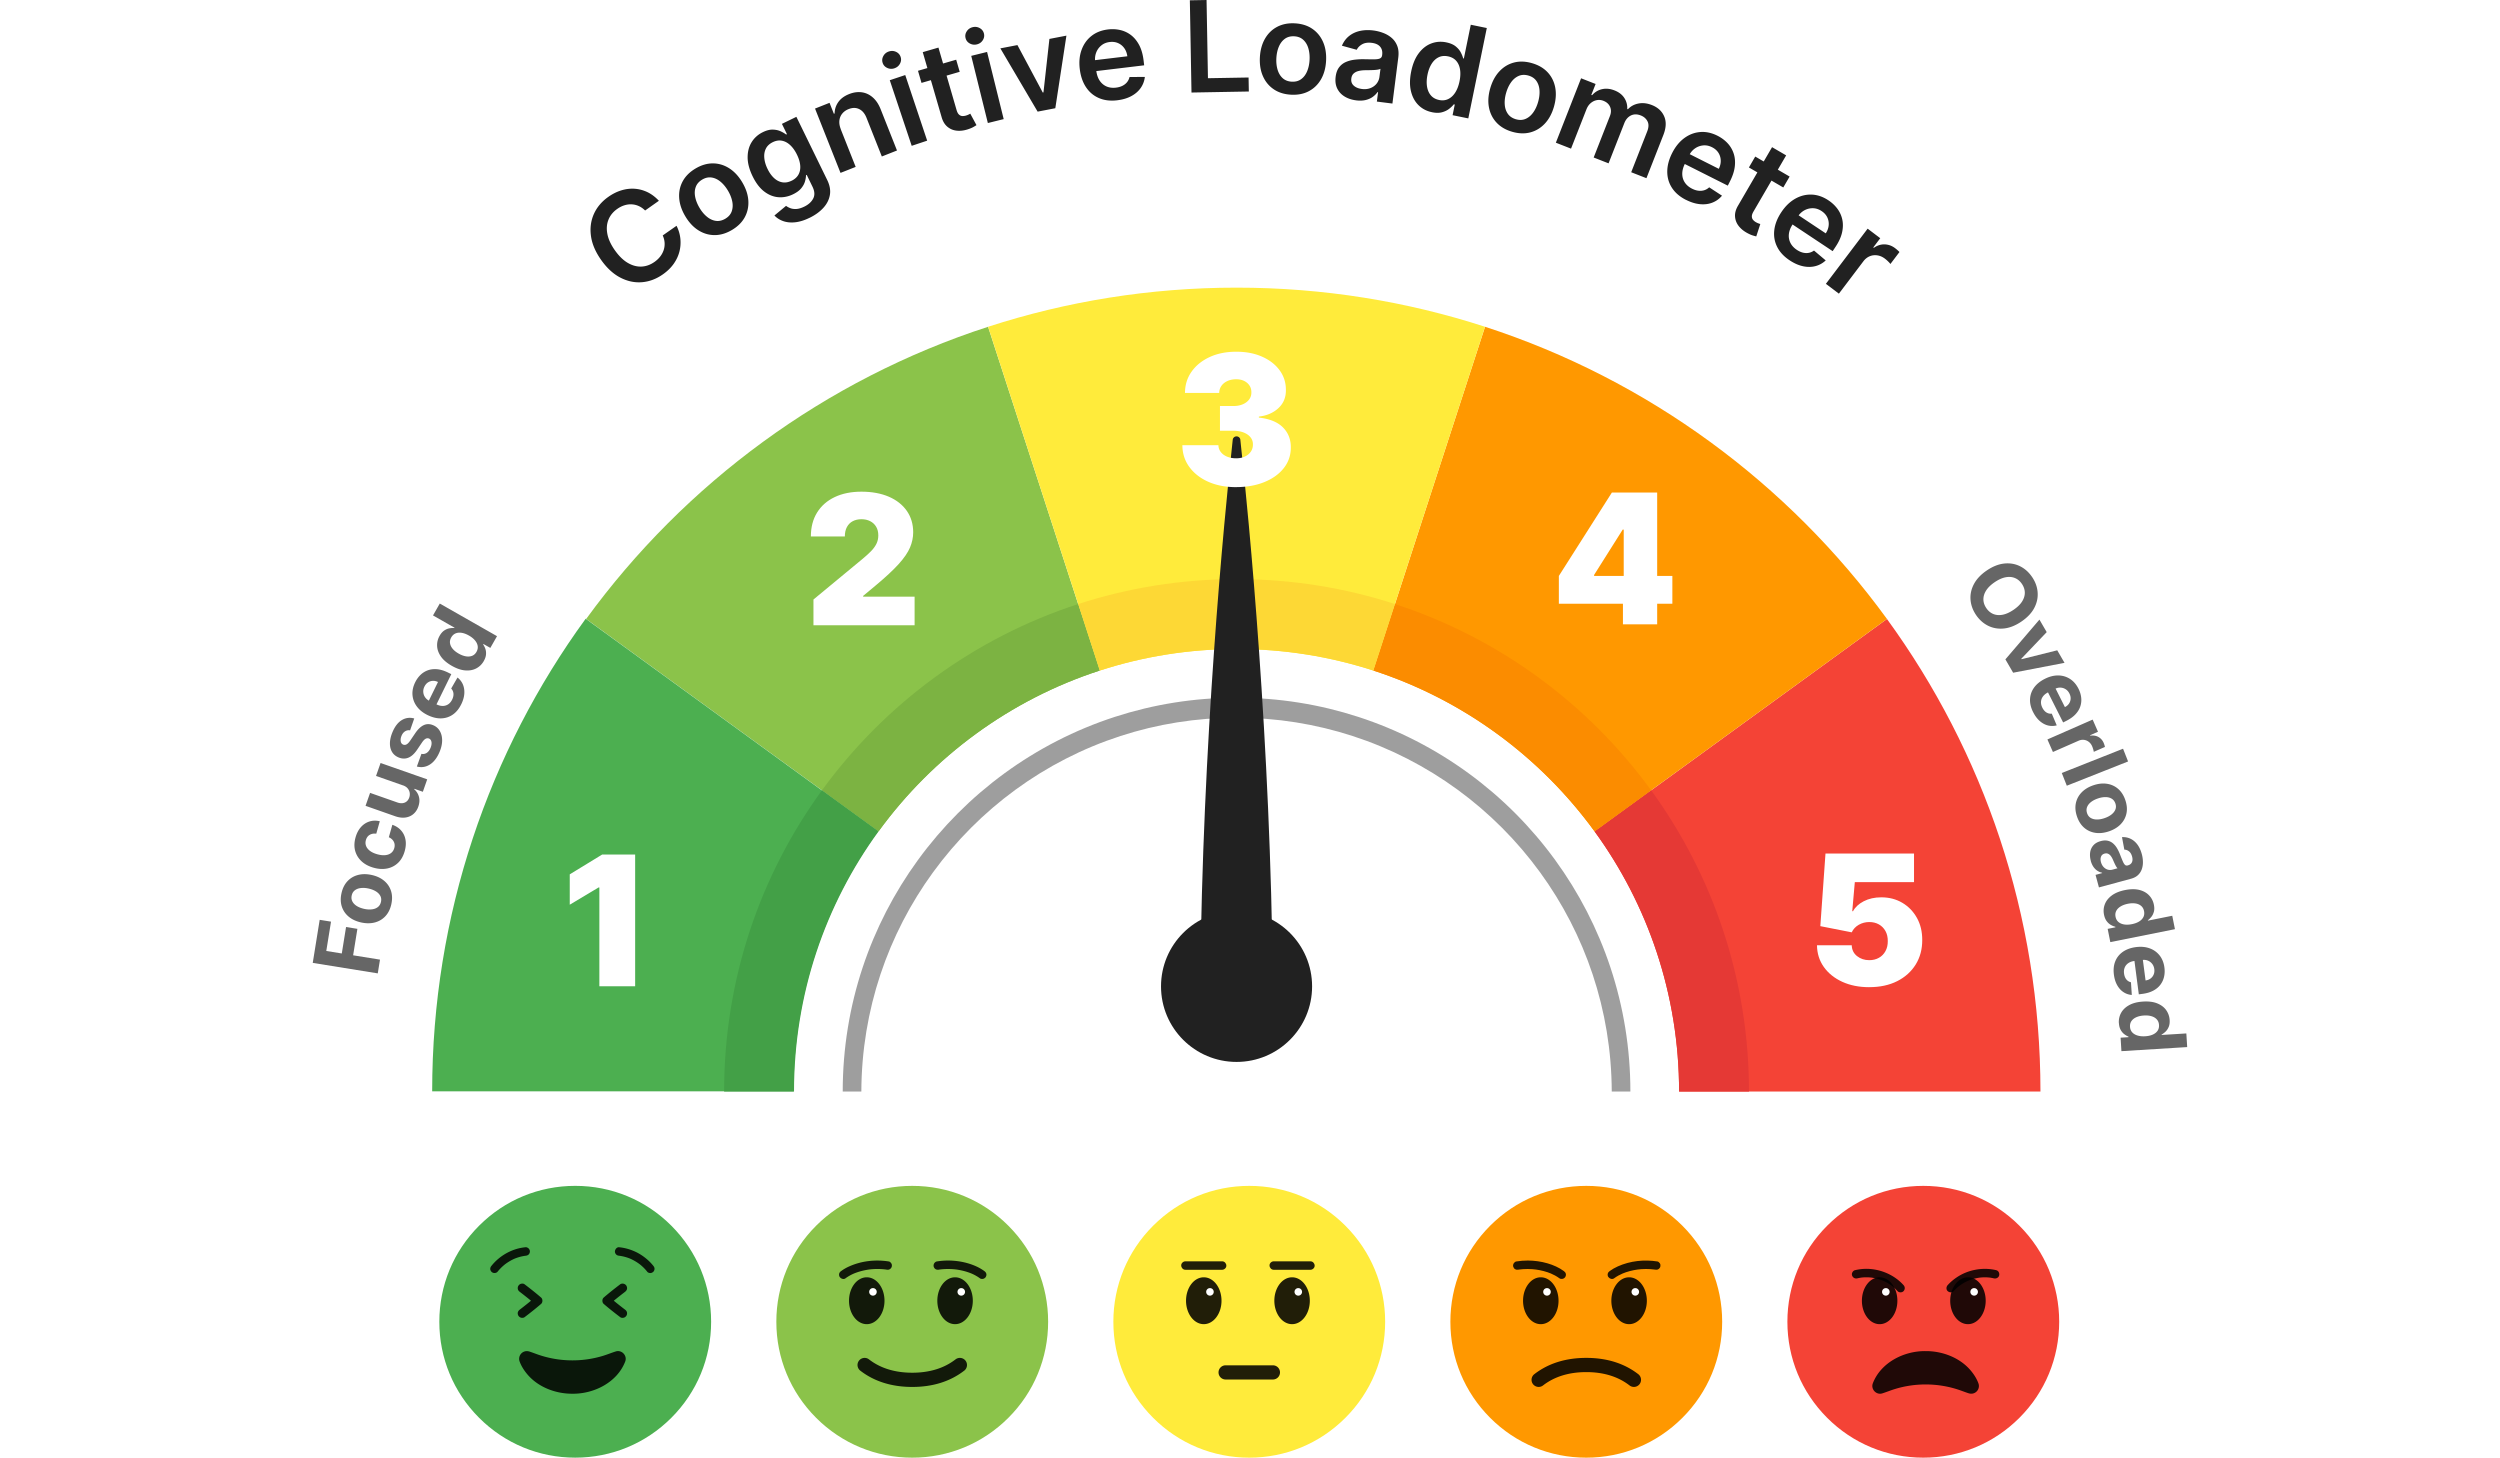
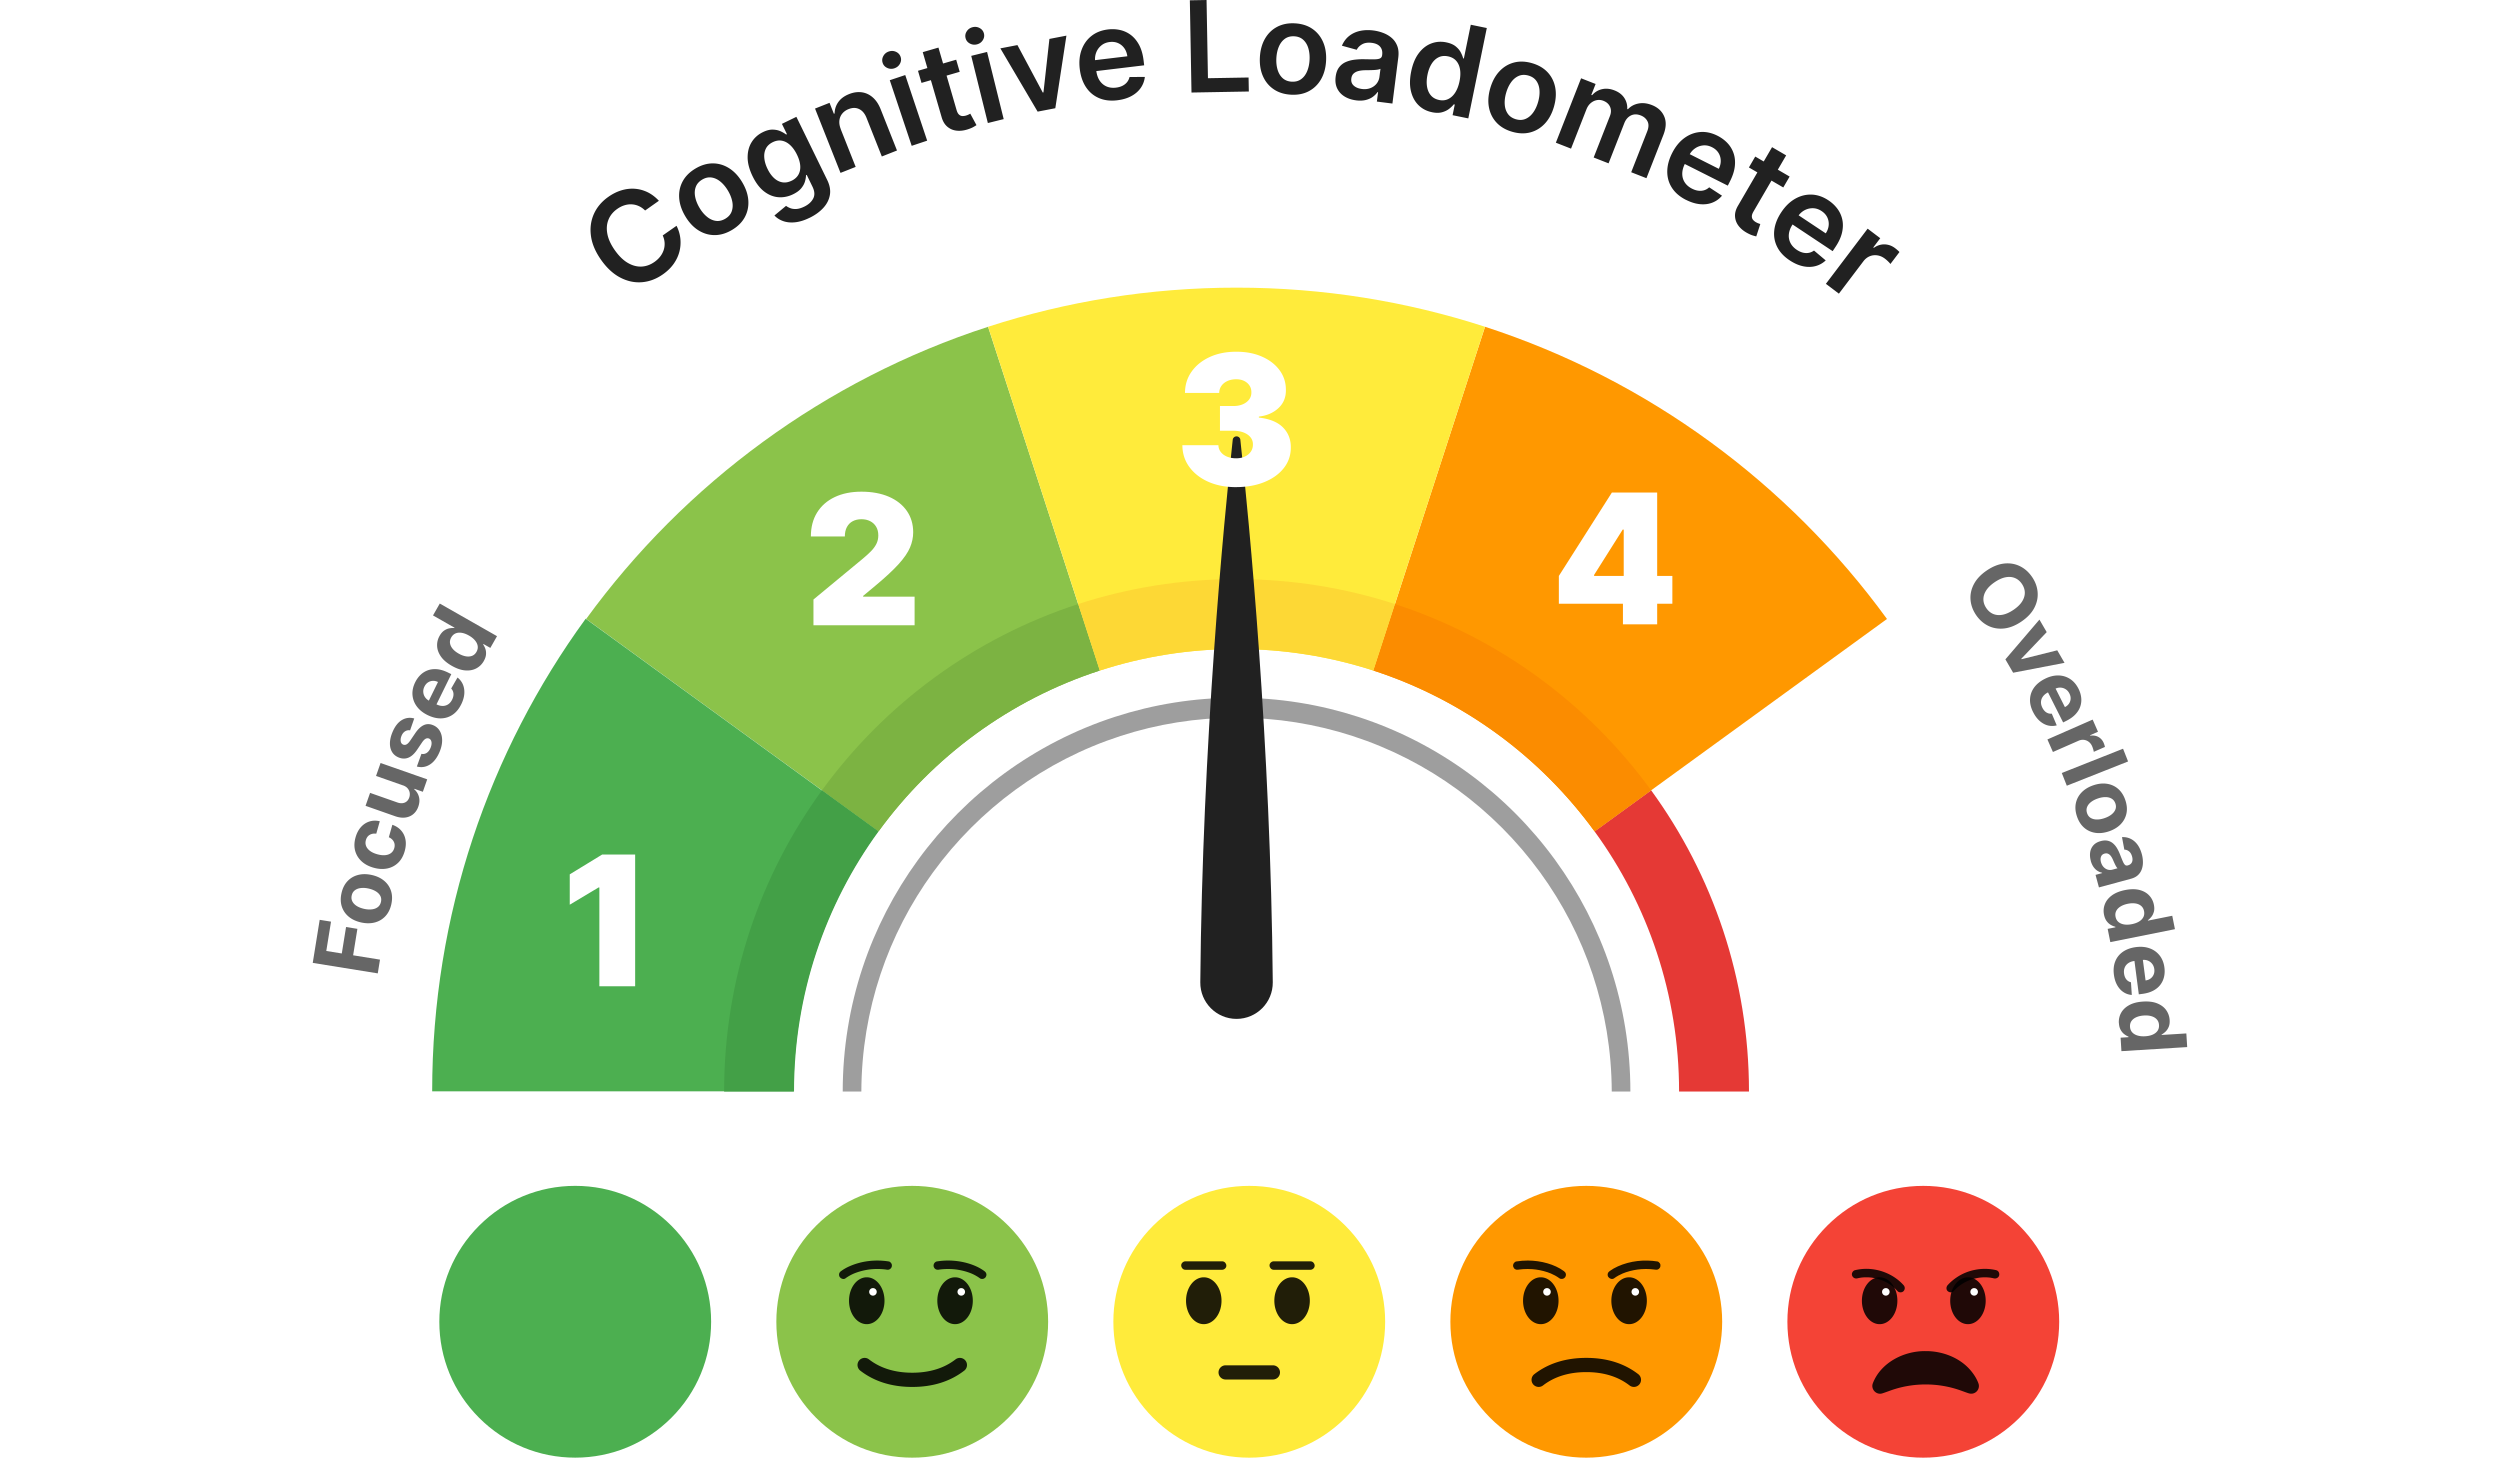
<svg xmlns="http://www.w3.org/2000/svg" width="1600" height="933" fill="none" viewBox="0 0 1600 933">
  <path fill="#000" fill-opacity=".38" d="M1043.44 698.58h-11.92c-.19-52.426-17.17-100.875-45.863-140.279-29.489-40.529-71.351-71.468-120.044-87.274-23.378-7.595-48.31-11.689-74.227-11.689-25.918 0-50.838 4.094-74.216 11.689-48.693 15.806-90.555 46.756-120.044 87.274-28.689 39.404-45.678 87.853-45.863 140.279h-11.921c0-55.383 17.858-106.581 48.136-148.165 30.95-42.535 74.9-75.016 126.004-91.61 24.538-7.967 50.711-12.269 77.904-12.269 27.193 0 53.377 4.302 77.915 12.269 51.104 16.594 95.054 49.064 126.004 91.61 30.275 41.584 48.135 92.782 48.135 148.165Z" />
-   <path fill="#F44336" d="M1305.89 698.592h-231.28c0-62.226-20.06-119.755-54.08-166.487l36.2-26.301 150.92-109.654c61.79 84.896 98.24 189.402 98.24 302.442Z" />
  <path fill="#000" fill-opacity=".6" d="M1293.71 397.792c-3.81 2.583-7.53 4.054-11.17 4.435-3.64.369-7-.199-10.09-1.716-3.07-1.517-5.67-3.819-7.76-6.895-2.1-3.099-3.28-6.366-3.55-9.789-.26-3.422.45-6.757 2.16-9.993 1.7-3.235 4.45-6.15 8.23-8.722 3.81-2.583 7.53-4.065 11.17-4.446 3.64-.381 7 .187 10.07 1.704 3.08 1.517 5.67 3.819 7.77 6.918 2.09 3.076 3.28 6.331 3.54 9.754.27 3.423-.44 6.758-2.13 10.005-1.69 3.247-4.45 6.162-8.25 8.745h.01Zm-5.07-7.491c2.47-1.676 4.29-3.45 5.49-5.332 1.19-1.882 1.77-3.78 1.75-5.705-.03-1.925-.65-3.773-1.85-5.556-1.21-1.782-2.71-3.045-4.49-3.776-1.78-.731-3.76-.895-5.94-.481-2.2.414-4.52 1.465-6.98 3.129-2.47 1.677-4.29 3.45-5.49 5.332-1.19 1.882-1.77 3.78-1.75 5.705.02 1.925.64 3.773 1.85 5.556 1.2 1.782 2.7 3.045 4.47 3.776 1.77.731 3.77.896 5.95.482 2.19-.415 4.52-1.465 6.98-3.13h.01Zm32.67 33.911-32.9 6.327-4.96-8.546 21.79-25.444 4.65 8.01-16.27 17.052.16.291 22.85-5.712 4.67 8.034.01-.012Zm-20.09 31.591c-1.47-2.909-2.13-5.697-2-8.386.14-2.69 1-5.142 2.6-7.369 1.61-2.228 3.9-4.09 6.88-5.589 2.91-1.465 5.75-2.187 8.51-2.169 2.76.019 5.27.756 7.53 2.186 2.26 1.442 4.09 3.542 5.49 6.311.94 1.862 1.52 3.756 1.73 5.659.22 1.915.04 3.77-.54 5.575-.58 1.805-1.61 3.502-3.07 5.081-1.46 1.579-3.38 2.969-5.79 4.182l-2.15 1.087-12.01-23.856 4.85-2.448 8.29 16.477c1.13-.572 2.01-1.319 2.63-2.243.62-.923.96-1.953 1.03-3.066.06-1.113-.2-2.239-.77-3.38-.59-1.187-1.4-2.097-2.4-2.741-1.01-.633-2.09-.989-3.27-1.043-1.17-.055-2.32.193-3.43.742l-4.62 2.322c-1.4.709-2.47 1.572-3.23 2.61-.76 1.039-1.17 2.173-1.24 3.401-.07 1.229.22 2.507.89 3.822a7.98 7.98 0 0 0 1.57 2.202 5.664 5.664 0 0 0 2.04 1.301c.76.272 1.56.359 2.4.272l3.17 7.49c-1.92.508-3.81.519-5.68.042-1.86-.477-3.61-1.439-5.22-2.854-1.61-1.426-3.02-3.302-4.18-5.629l-.01.011Zm9.12 17.445 28.96-12.709 3.41 7.782-5.04 2.215.13.303c2.03-.265 3.78.025 5.25.87 1.47.845 2.56 2.071 3.27 3.687.18.407.34.849.5 1.337.16.488.26.93.33 1.313l-7.13 3.129c-.06-.43-.18-.987-.39-1.696a14.4 14.4 0 0 0-.67-1.883c-.51-1.187-1.24-2.119-2.15-2.821a6.264 6.264 0 0 0-3.07-1.262c-1.14-.147-2.3.054-3.49.567l-16.38 7.194-3.53-8.037v.011Zm51.63 14.084-39.21 15.527-3.22-8.152 39.21-15.526 3.22 8.151Zm-32.68 35.273c-1.04-3.022-1.29-5.865-.75-8.505.54-2.64 1.77-4.963 3.68-6.944 1.92-1.982 4.4-3.507 7.47-4.553 3.09-1.057 6-1.385 8.72-.984 2.73.401 5.12 1.485 7.16 3.238 2.04 1.765 3.59 4.153 4.62 7.175 1.04 3.022 1.29 5.865.75 8.506-.54 2.64-1.77 4.962-3.68 6.944-1.91 1.981-4.41 3.507-7.5 4.564-3.07 1.046-5.96 1.374-8.69.972-2.73-.401-5.12-1.484-7.16-3.238-2.04-1.753-3.59-4.152-4.62-7.175Zm6.44-2.159c.46 1.372 1.25 2.398 2.35 3.043 1.1.657 2.42.979 3.94.989 1.53.011 3.15-.28 4.9-.882 1.74-.591 3.21-1.358 4.41-2.301 1.2-.943 2.04-2.004 2.51-3.195.48-1.191.48-2.478.02-3.85-.48-1.395-1.27-2.421-2.38-3.089-1.11-.669-2.44-1.014-3.96-1.013-1.53-.01-3.16.28-4.9.883-1.74.591-3.21 1.358-4.41 2.3-1.2.943-2.03 2.016-2.49 3.23-.46 1.215-.46 2.514.02 3.897l-.01-.012Zm2.38 30.457c-.53-1.951-.65-3.773-.39-5.487.27-1.715.96-3.183 2.06-4.428 1.11-1.245 2.67-2.138 4.68-2.681 1.7-.464 3.21-.535 4.53-.224 1.32.31 2.47.909 3.46 1.786.99.876 1.86 1.961 2.59 3.242.73 1.28 1.37 2.653 1.92 4.118a95.841 95.841 0 0 0 1.69 4.151c.45 1.047.93 1.758 1.39 2.167.46.409 1.01.517 1.66.336l.12-.034c1.25-.339 2.13-.994 2.6-1.977.47-.971.51-2.188.13-3.629-.41-1.522-1.07-2.639-1.98-3.365-.92-.725-1.92-1.091-3-1.11l-1.49-8c1.96-.103 3.78.246 5.46 1.046 1.67.8 3.13 2.016 4.37 3.671 1.24 1.655 2.17 3.691 2.84 6.131.47 1.696.7 3.379.72 5.038.03 1.67-.22 3.21-.73 4.656a9.288 9.288 0 0 1-2.43 3.741c-1.12 1.059-2.58 1.826-4.4 2.324l-20.59 5.576-2.17-8.028 4.23-1.142-.07-.244a8.637 8.637 0 0 1-3.04-1.285c-.95-.633-1.78-1.462-2.49-2.499-.71-1.048-1.28-2.316-1.69-3.827l.02-.023Zm6.5.845c.34 1.243.89 2.279 1.64 3.096.76.817 1.63 1.391 2.62 1.699 1 .309 2.03.327 3.11.033l3.24-.882c-.24-.222-.49-.537-.76-.956-.26-.419-.53-.897-.79-1.444-.26-.535-.52-1.082-.76-1.628-.24-.547-.46-1.047-.66-1.489-.41-.954-.88-1.757-1.39-2.422-.52-.664-1.11-1.121-1.76-1.38-.64-.271-1.36-.288-2.16-.073-1.15.317-1.92.973-2.29 1.979-.38 1.006-.39 2.154-.04 3.455v.012Zm1.96 33.678c-.47-2.357-.29-4.606.55-6.757.84-2.151 2.33-4.02 4.48-5.605 2.15-1.586 4.96-2.726 8.42-3.422 3.55-.706 6.62-.731 9.22-.064 2.59.667 4.66 1.841 6.22 3.51 1.57 1.669 2.56 3.635 3.02 5.912.35 1.741.35 3.249 0 4.522-.36 1.285-.89 2.371-1.61 3.259-.73.888-1.47 1.614-2.23 2.154l.05.267 15.55-3.118 1.72 8.582-41.36 8.287-1.69-8.477 4.97-.999-.08-.36c-.94-.226-1.91-.627-2.89-1.191-.98-.563-1.87-1.369-2.66-2.43-.78-1.049-1.34-2.421-1.68-4.082v.012Zm7.39 1.349c.28 1.382.89 2.488 1.85 3.295.95.806 2.17 1.337 3.64 1.579 1.47.242 3.14.183 4.97-.187 1.85-.37 3.4-.951 4.66-1.731 1.25-.779 2.15-1.736 2.71-2.857.54-1.121.67-2.373.4-3.754-.28-1.417-.91-2.523-1.86-3.341-.96-.819-2.17-1.337-3.63-1.568-1.46-.23-3.09-.16-4.88.199-1.8.359-3.34.928-4.62 1.708-1.28.78-2.21 1.724-2.79 2.845-.58 1.121-.74 2.384-.45 3.801v.011Zm-1.06 37.032c-.42-3.227-.12-6.089.88-8.575 1.01-2.498 2.64-4.528 4.89-6.09 2.25-1.562 5.04-2.563 8.33-2.993 3.23-.418 6.14-.167 8.74.767 2.61.934 4.73 2.456 6.4 4.555 1.65 2.099 2.69 4.692 3.09 7.768.27 2.066.19 4.037-.24 5.912-.43 1.876-1.21 3.575-2.36 5.087-1.14 1.511-2.66 2.776-4.56 3.784-1.89 1.007-4.17 1.687-6.84 2.04l-2.39.309-3.46-26.476 5.38-.705 2.4 18.293c1.25-.166 2.32-.576 3.22-1.254a5.943 5.943 0 0 0 1.97-2.549c.43-1.03.56-2.177.4-3.442-.18-1.323-.63-2.451-1.37-3.384a6.537 6.537 0 0 0-2.75-2.06c-1.08-.436-2.25-.583-3.48-.441l-5.13.672c-1.56.198-2.86.665-3.91 1.388-1.05.724-1.82 1.658-2.29 2.803-.47 1.144-.62 2.442-.42 3.893.13.964.38 1.835.76 2.603.37.768.87 1.398 1.49 1.9.62.503 1.34.845 2.17 1.047l.53 8.11c-1.98-.153-3.78-.768-5.38-1.846-1.61-1.066-2.93-2.548-3.98-4.422-1.06-1.875-1.75-4.106-2.09-6.694Zm3.17 31.008c-.14-2.402.34-4.602 1.46-6.623 1.12-2.011 2.86-3.669 5.21-4.94 2.35-1.282 5.28-2.028 8.8-2.247 3.62-.219 6.67.173 9.15 1.187 2.47 1.015 4.37 2.454 5.68 4.318a12.073 12.073 0 0 1 2.2 6.266c.11 1.763-.09 3.258-.62 4.484-.53 1.225-1.2 2.229-2.04 3.012-.84.783-1.67 1.404-2.5 1.839l.02.266 15.83-.981.54 8.736-42.09 2.611-.53-8.632 5.06-.313-.02-.371c-.9-.354-1.81-.882-2.71-1.573-.89-.69-1.67-1.612-2.3-2.764-.63-1.152-1-2.57-1.1-4.275h-.04Zm7.14 2.345c.08 1.415.55 2.578 1.38 3.511.83.934 1.97 1.614 3.4 2.053 1.43.439 3.08.601 4.96.486 1.88-.114 3.49-.475 4.84-1.08 1.35-.605 2.37-1.422 3.07-2.461.69-1.027.99-2.254.9-3.669-.08-1.439-.55-2.625-1.4-3.57-.85-.945-1.97-1.614-3.38-2.041-1.42-.427-3.04-.578-4.86-.462-1.83.115-3.44.475-4.81 1.068-1.37.594-2.42 1.41-3.15 2.449-.72 1.027-1.04 2.266-.95 3.704v.012Z" />
  <path fill="#FF9800" d="m1207.65 396.151-150.92 109.653-36.2 26.301c-34.782-47.8-84.158-84.305-141.594-102.952l13.834-42.558 57.656-177.457c104.334 33.873 194.044 100.18 257.244 187.013h-.02Z" />
  <path fill="#8BC34A" d="M703.843 429.153c-57.424 18.659-106.813 55.152-141.59 102.952l-36.203-26.301-150.925-109.653c63.199-86.833 152.908-153.14 257.227-187.013l57.657 177.457 13.823 42.558h.011Z" />
  <path fill="#4CAF50" d="M561.95 531.954c-34.023 46.733-54.085 104.262-54.085 166.487H276.59c0-113.04 36.447-217.545 98.231-302.441l150.925 109.654 36.204 26.3Z" />
  <path fill="#000" fill-opacity=".6" d="m241.788 622.966-41.632-6.712 4.446-27.565 7.253 1.168-3.026 18.766 9.92 1.603 2.73-16.93 7.252 1.168-2.73 16.93 17.196 2.772-1.421 8.8h.012Zm8.664-44.29c-.68 3.124-1.947 5.675-3.778 7.654-1.831 1.978-4.085 3.33-6.749 4.032-2.665.701-5.577.712-8.748.019-3.193-.705-5.85-1.929-7.97-3.683-2.12-1.754-3.601-3.918-4.434-6.483-.832-2.564-.914-5.408-.222-8.533.68-3.124 1.947-5.675 3.778-7.654 1.831-1.978 4.084-3.318 6.75-4.031 2.665-.714 5.588-.712 8.782-.019 3.159.693 5.804 1.916 7.935 3.682 2.131 1.766 3.602 3.919 4.434 6.483.832 2.564.914 5.408.222 8.533Zm-6.628-1.499c.307-1.418.17-2.698-.437-3.829-.606-1.131-1.553-2.097-2.853-2.888-1.3-.791-2.849-1.391-4.647-1.79-1.799-.399-3.455-.504-4.968-.315-1.513.178-2.791.652-3.811 1.435s-1.7 1.866-2.008 3.296c-.319 1.429-.17 2.733.436 3.875.606 1.143 1.552 2.121 2.852 2.923 1.3.803 2.849 1.392 4.648 1.791 1.798.399 3.454.503 4.968.314 1.513-.177 2.78-.663 3.811-1.458 1.02-.795 1.69-1.913 2.009-3.342v-.012Zm15.162-32.378c-.889 3.118-2.305 5.607-4.272 7.466-1.967 1.858-4.298 3.057-6.992 3.584-2.707.527-5.59.352-8.675-.524-3.118-.889-5.678-2.261-7.69-4.139-2.012-1.878-3.363-4.12-4.067-6.727-.692-2.607-.6-5.447.265-8.531.748-2.659 1.9-4.842 3.422-6.562 1.522-1.72 3.331-2.911 5.403-3.583 2.072-.672 4.301-.725 6.687-.182l-2.255 7.964c-1.584-.207-2.971.032-4.174.729-1.203.697-2.023 1.81-2.461 3.353-.374 1.312-.339 2.542.092 3.714.43 1.173 1.248 2.217 2.44 3.144 1.191.927 2.749 1.655 4.659 2.197 1.945.553 3.668.753 5.18.599 1.513-.155 2.767-.607 3.752-1.391.985-.772 1.676-1.82 2.037-3.121.271-.967.321-1.893.148-2.768-.172-.875-.579-1.687-1.185-2.412-.617-.725-1.436-1.317-2.455-1.775l2.255-7.964c2.286.796 4.155 1.997 5.594 3.627 1.439 1.63 2.381 3.571 2.805 5.834.423 2.262.259 4.752-.513 7.456v.012Zm-1.183-42.179-17.138-6.019 2.902-8.282 29.843 10.473-2.789 7.949-5.422-1.905-.113.31a9.398 9.398 0 0 1 3.042 4.831c.514 1.928.373 4.024-.409 6.264-.695 1.999-1.772 3.593-3.21 4.793-1.438 1.201-3.14 1.93-5.108 2.187-1.968.258-4.118-.012-6.45-.82l-18.999-6.675 2.902-8.282 17.529 6.158c1.769.606 3.324.616 4.674.051 1.35-.577 2.297-1.641 2.852-3.214.353-1 .451-2.006.295-3.043-.157-1.025-.594-1.977-1.312-2.833-.719-.856-1.744-1.511-3.089-1.967v.024Zm7.301-42.786-2.651 7.593a4.268 4.268 0 0 0-2.056.092c-.678.202-1.327.578-1.923 1.129-.595.552-1.092 1.292-1.478 2.221-.523 1.249-.706 2.416-.54 3.499.167 1.084.68 1.806 1.551 2.167.7.299 1.397.26 2.114-.091.718-.351 1.506-1.152 2.365-2.381l3.28-4.837c1.768-2.595 3.603-4.306 5.471-5.158 1.88-.852 3.864-.831 5.962.052 1.914.797 3.352 2.067 4.324 3.789.972 1.721 1.449 3.73 1.442 6.003-.018 2.285-.55 4.683-1.607 7.217-1.618 3.864-3.714 6.6-6.288 8.198-2.575 1.609-5.336 2.018-8.284 1.25l2.922-8.131c1.28.257 2.411.046 3.416-.622s1.801-1.724 2.41-3.169c.597-1.421.795-2.68.618-3.776-.19-1.095-.714-1.841-1.585-2.214-.734-.299-1.478-.239-2.209.17-.731.408-1.484 1.187-2.271 2.348l-3.124 4.634c-1.767 2.606-3.637 4.305-5.632 5.107-1.982.791-4.069.743-6.247-.177-1.869-.784-3.274-1.972-4.203-3.564-.93-1.593-1.364-3.461-1.326-5.629.049-2.157.591-4.485 1.636-6.984 1.543-3.68 3.541-6.257 5.984-7.719 2.443-1.463 5.086-1.817 7.918-1.041l.011.024Zm30.085-9.091c-1.428 2.918-3.255 5.14-5.478 6.655-2.224 1.514-4.706 2.303-7.446 2.364-2.739.062-5.608-.646-8.606-2.111-2.917-1.428-5.209-3.257-6.852-5.472-1.654-2.217-2.583-4.656-2.808-7.33-.226-2.675.349-5.397 1.716-8.177.923-1.876 2.07-3.468 3.465-4.797a13.117 13.117 0 0 1 4.77-2.928c1.781-.622 3.759-.833 5.888-.634 2.14.212 4.417.902 6.832 2.084l2.162 1.059-11.757 23.983-4.886-2.389 8.125-16.568c-1.133-.554-2.262-.806-3.378-.734a6.135 6.135 0 0 0-3.069 1.027c-.934.623-1.666 1.508-2.232 2.652-.591 1.189-.834 2.389-.728 3.575a6.513 6.513 0 0 0 1.15 3.235 6.871 6.871 0 0 0 2.673 2.291l4.645 2.278c1.407.689 2.744 1.017 4.032.996a6.342 6.342 0 0 0 3.464-1.063c1.029-.69 1.858-1.687 2.51-3.014.431-.87.699-1.732.804-2.588.105-.844.047-1.646-.199-2.407-.233-.76-.655-1.445-1.229-2.065l4.051-7.043c1.566 1.228 2.73 2.734 3.469 4.507.738 1.772 1.031 3.741.877 5.883-.153 2.142-.808 4.385-1.954 6.731h-.011Zm14.45-27.7c-1.185 2.089-2.807 3.667-4.844 4.735-2.037 1.067-4.393 1.5-7.055 1.285-2.662-.214-5.535-1.201-8.594-2.946-3.151-1.795-5.484-3.798-7-5.999-1.515-2.212-2.31-4.45-2.396-6.738-.086-2.288.45-4.43 1.598-6.451.879-1.541 1.862-2.674 2.973-3.408 1.112-.734 2.227-1.201 3.358-1.401 1.131-.2 2.165-.252 3.09-.168l.134-.228-13.78-7.85 4.334-7.603 36.636 20.874-4.284 7.512-4.396-2.502-.183.319c.558.793 1.03 1.723 1.406 2.801.375 1.078.516 2.265.409 3.573-.095 1.308-.564 2.71-1.417 4.183l.011.012Zm-4.683-5.875c.696-1.234.951-2.456.766-3.703-.185-1.246-.755-2.434-1.72-3.587-.953-1.152-2.246-2.198-3.879-3.126-1.633-.927-3.182-1.516-4.649-1.744-1.467-.227-2.769-.113-3.909.377-1.139.49-2.068 1.345-2.764 2.567-.708 1.256-.975 2.501-.778 3.748.196 1.247.766 2.435 1.72 3.564s2.225 2.139 3.812 3.043c1.598.915 3.136 1.492 4.614 1.743 1.478.25 2.804.137 3.976-.317 1.174-.466 2.114-1.321 2.834-2.576l-.023.011Z" />
  <path fill="#FFEB3B" d="m950.415 209.138-57.656 177.457-13.835 42.558c-27.564-8.941-56.984-13.788-87.54-13.788-30.556 0-59.964 4.847-87.528 13.788l-13.823-42.558-57.656-177.457c50.072-16.258 103.519-25.048 159.019-25.048s108.958 8.79 159.031 25.048h-.012Z" />
  <path fill="#E53935" d="M1119.35 698.591h-44.74c0-62.225-20.06-119.754-54.08-166.487l36.2-26.3c39.39 54.108 62.62 120.728 62.62 192.787Z" />
  <path fill="#FB8C00" d="m1056.73 505.804-36.2 26.3c-34.782-47.799-84.158-84.304-141.594-102.951l13.822-42.558c66.505 21.592 123.682 63.849 163.972 119.209Z" />
  <path fill="#7CB342" d="M703.844 429.153c-57.424 18.658-106.813 55.152-141.59 102.951l-36.203-26.3c40.273-55.349 97.466-97.617 163.959-119.209l13.823 42.558h.011Z" />
  <path fill="#43A047" d="M562.255 532.104c-34.024 46.733-54.085 104.262-54.085 166.487h-44.738c0-72.059 23.227-138.679 62.619-192.787l36.204 26.3Z" />
  <path fill="#FDD835" d="m892.759 386.595-13.823 42.558c-27.564-8.941-56.984-13.788-87.54-13.788-30.556 0-59.964 4.847-87.528 13.788l-13.823-42.558c31.924-10.367 65.982-15.968 101.363-15.968 35.38 0 69.449 5.601 101.374 15.968h-.023Z" />
-   <path fill="#fff" d="M791.395 699.473c40.219 0 72.824-32.605 72.824-72.824 0-40.22-32.605-72.825-72.824-72.825-40.22 0-72.825 32.605-72.825 72.825 0 40.219 32.605 72.824 72.825 72.824Z" />
+   <path fill="#fff" d="M791.395 699.473Z" />
  <path fill="#212121" d="M814.575 628.678c-1.322-153.024-15.075-294.765-20.757-347.238-.313-2.91-4.557-2.91-4.87 0-5.682 52.485-19.436 194.214-20.758 347.238-.116 12.895 10.298 23.413 23.193 23.413 12.895 0 23.297-10.518 23.192-23.413Z" />
  <path fill="#000" fill-opacity=".87" d="m421.674 128.509-8.802 6.216c-1.275-1.264-2.644-2.227-4.105-2.865a12.468 12.468 0 0 0-4.534-1.078c-1.554-.081-3.119.139-4.685.638-1.565.498-3.084 1.275-4.557 2.319-2.621 1.855-4.488 4.151-5.578 6.888-1.101 2.737-1.333 5.775-.696 9.103.627 3.328 2.227 6.807 4.79 10.437 2.609 3.687 5.369 6.389 8.303 8.094 2.933 1.705 5.856 2.481 8.778 2.342 2.922-.139 5.682-1.136 8.291-2.98 1.45-1.02 2.667-2.168 3.653-3.444a13.67 13.67 0 0 0 2.215-4.117 12.47 12.47 0 0 0 .603-4.592c-.081-1.588-.487-3.189-1.206-4.789l8.836-6.169a23.365 23.365 0 0 1 2.424 7.955 23.46 23.46 0 0 1-.522 8.326c-.673 2.771-1.89 5.415-3.641 7.932-1.751 2.516-4.059 4.789-6.935 6.818-4.244 2.992-8.72 4.685-13.428 5.068-4.72.383-9.335-.592-13.869-2.946-4.534-2.354-8.628-6.122-12.281-11.306-3.664-5.195-5.844-10.321-6.517-15.388-.684-5.056-.046-9.741 1.89-14.055 1.937-4.313 5.022-7.955 9.231-10.923 2.679-1.891 5.45-3.282 8.291-4.152 2.841-.87 5.671-1.229 8.5-1.043 2.83.185 5.567.904 8.222 2.168 2.644 1.276 5.102 3.119 7.364 5.555l-.035-.012Zm46.698 18.717c-3.723 2.191-7.445 3.27-11.144 3.235-3.7-.035-7.167-1.09-10.391-3.154-3.223-2.064-6.006-5.079-8.326-9.022-2.319-3.943-3.594-7.839-3.838-11.689-.244-3.85.522-7.398 2.296-10.634 1.774-3.247 4.523-5.96 8.245-8.152 3.722-2.192 7.445-3.27 11.144-3.235 3.699.034 7.166 1.101 10.413 3.177 3.236 2.087 6.019 5.102 8.338 9.045 2.319 3.943 3.595 7.828 3.827 11.666.232 3.827-.534 7.363-2.308 10.61-1.774 3.247-4.522 5.961-8.245 8.153h-.011Zm-4.187-7.236c2.018-1.183 3.386-2.737 4.082-4.651.696-1.913.835-4.012.395-6.296-.441-2.285-1.334-4.581-2.702-6.912-1.369-2.33-2.946-4.255-4.732-5.763-1.785-1.507-3.687-2.424-5.705-2.748-2.018-.325-4.047.104-6.065 1.287-2.076 1.218-3.455 2.795-4.163 4.72-.707 1.925-.835 4.035-.394 6.331.441 2.296 1.357 4.604 2.725 6.946 1.357 2.319 2.934 4.233 4.72 5.717 1.785 1.496 3.687 2.401 5.705 2.714 2.018.313 4.07-.139 6.146-1.345h-.012Zm53.924-.592c-3.363 1.647-6.482 2.598-9.347 2.876-2.864.278-5.392 0-7.607-.8s-4.047-1.995-5.52-3.56l7.445-6.169c.754.591 1.693 1.09 2.795 1.507 1.101.418 2.389.58 3.873.487 1.484-.093 3.166-.603 5.044-1.519 2.656-1.299 4.546-3.015 5.659-5.16 1.113-2.134.963-4.674-.475-7.607l-3.676-7.538-.464.232c0 1.206-.232 2.54-.661 4.012-.429 1.473-1.229 2.923-2.4 4.349-1.172 1.426-2.9 2.702-5.184 3.815-3.061 1.496-6.181 2.122-9.358 1.89-3.178-.232-6.204-1.426-9.068-3.595-2.865-2.168-5.358-5.415-7.468-9.74-2.134-4.372-3.201-8.419-3.213-12.142-.011-3.722.847-6.98 2.563-9.752 1.728-2.772 4.117-4.917 7.167-6.401 2.331-1.137 4.441-1.682 6.343-1.635 1.89.046 3.56.406 4.998 1.055 1.438.66 2.621 1.357 3.56 2.099l.522-.255-3.212-6.575 9.253-4.511 19.737 40.436c1.658 3.397 2.227 6.61 1.693 9.636-.533 3.015-1.936 5.775-4.221 8.245-2.273 2.482-5.195 4.592-8.778 6.332v-.012Zm-11.48-23.714c1.983-.974 3.444-2.273 4.371-3.931.928-1.659 1.311-3.56 1.148-5.729-.162-2.168-.858-4.522-2.099-7.062-1.217-2.505-2.655-4.523-4.29-6.053-1.635-1.53-3.398-2.482-5.3-2.853-1.901-.37-3.861-.058-5.879.928-2.087 1.02-3.572 2.412-4.441 4.186-.87 1.774-1.195 3.769-.974 6.007.208 2.238.904 4.557 2.075 6.958 1.183 2.435 2.586 4.383 4.187 5.856 1.611 1.473 3.362 2.365 5.264 2.69 1.902.325 3.873-.011 5.938-1.02v.023Zm31.447-32.992 9.555 24.121-9.706 3.838-16.304-41.167 9.277-3.676 2.772 6.993.487-.197c.034-2.679.823-5.114 2.365-7.294 1.543-2.18 3.85-3.885 6.923-5.103 2.841-1.124 5.555-1.495 8.164-1.124 2.597.37 4.94 1.484 7.027 3.328 2.088 1.843 3.769 4.406 5.056 7.7l10.379 26.207-9.706 3.838-9.787-24.711c-1.09-2.748-2.656-4.627-4.685-5.613-2.03-.997-4.303-.997-6.807 0-1.693.673-3.05 1.635-4.071 2.9-1.02 1.263-1.623 2.736-1.809 4.418-.185 1.692.105 3.525.893 5.508l-.023.034Zm34.36-38.986c-1.566.522-3.097.452-4.569-.22-1.485-.673-2.47-1.74-2.957-3.224-.499-1.496-.36-2.957.417-4.383.777-1.427 1.948-2.4 3.525-2.923 1.589-.533 3.12-.463 4.581.21 1.473.672 2.458 1.762 2.957 3.246.498 1.473.359 2.922-.418 4.349-.765 1.426-1.948 2.4-3.536 2.934v.011Zm11.051 49.62-14.032-41.99 9.903-3.304 14.032 41.99-9.903 3.304Zm28.47-55.116 2.249 7.746-24.445 7.097-2.249-7.747 24.445-7.096Zm-21.372-4.848 10.019-2.91 11.584 39.914c.395 1.345.893 2.32 1.52 2.91.626.592 1.31.917 2.064.975.753.058 1.554-.035 2.377-.267a11.015 11.015 0 0 0 1.693-.638c.499-.243.881-.44 1.136-.603l3.966 7.34c-.487.337-1.182.766-2.11 1.276-.928.51-2.088.986-3.502 1.438-2.493.8-4.859 1.079-7.12.823-2.262-.255-4.221-1.101-5.914-2.528-1.693-1.438-2.911-3.478-3.665-6.146l-12.072-41.584h.024Zm34.603-4.962c-1.601.394-3.12.196-4.534-.58-1.427-.79-2.32-1.937-2.691-3.445-.382-1.53-.127-2.968.766-4.337.892-1.368 2.133-2.238 3.745-2.632 1.624-.406 3.143-.209 4.557.58 1.415.788 2.308 1.948 2.691 3.479.371 1.507.116 2.945-.766 4.302-.881 1.357-2.133 2.238-3.757 2.632h-.011Zm7.039 50.339L621.593 35.75l10.135-2.505 10.634 42.988-10.135 2.505Zm50.281-55.929L675.4 69.264l-11.318 2.18-23.853-40.494 10.923-2.099 16.212 30.37.452-.092 3.804-34.22 10.9-2.1h-.012Zm32.608 41.363c-4.406.534-8.314.07-11.735-1.391-3.421-1.461-6.192-3.769-8.314-6.958s-3.468-7.073-4.013-11.666c-.545-4.522-.162-8.604 1.16-12.234 1.31-3.63 3.409-6.598 6.285-8.882 2.876-2.296 6.413-3.688 10.611-4.198 2.713-.325 5.322-.197 7.839.383a17.895 17.895 0 0 1 6.899 3.246c2.076 1.59 3.816 3.723 5.23 6.378 1.403 2.668 2.343 5.926 2.807 9.776l.382 3.177-36.029 4.337-.847-6.98 26.103-3.143c-.255-1.983-.904-3.7-1.925-5.149-1.032-1.45-2.342-2.54-3.954-3.259-1.6-.718-3.398-.95-5.381-.718-2.122.255-3.919.985-5.392 2.203a10.719 10.719 0 0 0-3.247 4.453c-.684 1.75-.927 3.618-.707 5.59l.73 6.099c.314 2.563 1.044 4.685 2.192 6.4 1.16 1.706 2.633 2.946 4.418 3.712 1.786.765 3.815 1.009 6.065.73 1.508-.185 2.841-.556 4.012-1.136 1.172-.58 2.157-1.334 2.946-2.285.788-.95 1.345-2.064 1.658-3.363l9.799-.08c-.302 2.632-1.194 4.997-2.667 7.096-1.473 2.1-3.479 3.839-6.007 5.195-2.528 1.357-5.497 2.25-8.918 2.656v.011Zm47.441-4.951L761.502.197 772.194 0l.893 50.06 25.998-.463.163 8.964-36.691.66Zm63.733 1.38c-4.314-.232-8.013-1.38-11.074-3.456-3.062-2.075-5.369-4.859-6.923-8.372-1.554-3.514-2.204-7.55-1.96-12.118.244-4.57 1.334-8.523 3.247-11.863 1.913-3.34 4.511-5.88 7.781-7.607 3.27-1.728 7.062-2.482 11.376-2.25 4.314.232 8.013 1.38 11.074 3.456 3.062 2.075 5.369 4.87 6.923 8.395 1.554 3.526 2.204 7.573 1.96 12.142-.243 4.569-1.334 8.511-3.247 11.84-1.925 3.327-4.511 5.844-7.781 7.583-3.27 1.74-7.062 2.482-11.376 2.25Zm.499-8.338c2.342.128 4.337-.417 5.972-1.623 1.646-1.206 2.91-2.888 3.803-5.033.893-2.145 1.415-4.557 1.554-7.248.151-2.702-.116-5.172-.765-7.421-.661-2.238-1.74-4.059-3.247-5.439-1.508-1.391-3.421-2.145-5.763-2.273-2.401-.127-4.43.418-6.077 1.635-1.658 1.218-2.922 2.911-3.827 5.068-.904 2.157-1.414 4.58-1.565 7.294-.139 2.69.116 5.149.777 7.375.661 2.227 1.751 4.036 3.258 5.416 1.52 1.38 3.468 2.133 5.868 2.26l.012-.01Zm41.051 11.944c-2.784-.36-5.219-1.171-7.318-2.458-2.099-1.288-3.652-2.992-4.696-5.114-1.032-2.122-1.368-4.627-1.009-7.503.313-2.482 1.032-4.465 2.157-5.972a10.671 10.671 0 0 1 4.244-3.41c1.705-.765 3.583-1.275 5.648-1.53a43.783 43.783 0 0 1 6.331-.313c2.609.058 4.731.081 6.355.07 1.623-.012 2.841-.21 3.629-.58.789-.371 1.253-1.056 1.38-2.053l.024-.174c.278-2.157-.151-3.908-1.276-5.253-1.125-1.345-2.887-2.168-5.288-2.482-2.539-.324-4.615-.023-6.227.893-1.624.916-2.783 2.1-3.491 3.537l-9.485-2.609c1.101-2.574 2.644-4.65 4.627-6.227 1.983-1.577 4.302-2.656 6.946-3.235 2.644-.58 5.508-.673 8.581-.29a27.44 27.44 0 0 1 6.227 1.554c2.03.765 3.85 1.82 5.439 3.177 1.588 1.357 2.794 3.073 3.595 5.149.811 2.075 1.032 4.58.661 7.49l-3.746 29.397-9.95-1.264.766-6.03-.348-.046c-.789 1.136-1.809 2.168-3.085 3.084-1.264.916-2.794 1.578-4.58 2.007-1.786.417-3.827.487-6.111.197v-.012Zm3.664-7.27c2.076.266 3.931.08 5.566-.557 1.635-.638 2.946-1.589 3.955-2.853 1.008-1.264 1.611-2.713 1.82-4.337l.661-5.172c-.359.232-.939.406-1.739.534-.8.127-1.693.22-2.667.266a81.83 81.83 0 0 1-2.888.093c-.951.012-1.774.023-2.47.035-1.565.011-2.992.185-4.279.498-1.276.325-2.331.859-3.143 1.624-.811.754-1.31 1.809-1.472 3.142-.244 1.902.266 3.433 1.542 4.581 1.264 1.148 2.98 1.867 5.137 2.134l-.023.011Zm44.959 14.866c-3.41-.696-6.274-2.192-8.617-4.5-2.33-2.296-3.942-5.276-4.824-8.929-.881-3.652-.834-7.862.14-12.628.985-4.824 2.609-8.732 4.882-11.724 2.273-2.992 4.94-5.067 7.989-6.215 3.062-1.148 6.262-1.38 9.591-.696 2.539.522 4.545 1.38 6.006 2.563 1.461 1.194 2.552 2.481 3.27 3.873.719 1.391 1.23 2.667 1.543 3.827l.429.08 4.43-21.626 10.251 2.099-11.84 57.842-10.054-2.053 1.403-6.83-.626-.127c-.742.95-1.739 1.901-2.969 2.875-1.24.974-2.76 1.705-4.569 2.204-1.809.498-3.954.487-6.435-.024v-.011ZM921.031 64c2.169.44 4.129.231 5.891-.638 1.763-.87 3.259-2.273 4.488-4.221 1.218-1.948 2.122-4.326 2.69-7.132.569-2.806.685-5.323.325-7.55-.359-2.226-1.171-4.07-2.458-5.53-1.276-1.462-3.027-2.413-5.23-2.865-2.273-.464-4.302-.266-6.065.615-1.763.87-3.247 2.273-4.453 4.21-1.206 1.936-2.076 4.243-2.621 6.934-.556 2.713-.661 5.207-.313 7.48.348 2.272 1.16 4.186 2.447 5.705 1.287 1.53 3.05 2.516 5.288 2.98l.011.012Zm46.815 20.35c-4.152-1.194-7.492-3.142-10.02-5.844-2.528-2.701-4.151-5.937-4.882-9.706-.73-3.768-.463-7.85.8-12.245 1.264-4.395 3.201-8.013 5.822-10.831 2.621-2.83 5.717-4.72 9.288-5.67 3.572-.952 7.434-.836 11.597.359 4.151 1.194 7.491 3.142 10.019 5.844 2.528 2.702 4.151 5.95 4.87 9.73.719 3.78.452 7.873-.8 12.268-1.264 4.395-3.201 8.002-5.81 10.808-2.609 2.806-5.705 4.685-9.277 5.647-3.571.951-7.433.835-11.596-.36h-.011Zm2.365-8.024c2.25.65 4.314.569 6.193-.255 1.867-.811 3.478-2.168 4.835-4.058 1.357-1.89 2.401-4.129 3.143-6.715.742-2.609 1.055-5.067.904-7.398-.139-2.33-.788-4.337-1.948-6.03-1.16-1.693-2.864-2.853-5.114-3.502-2.308-.661-4.406-.58-6.285.232-1.879.823-3.502 2.18-4.859 4.082-1.357 1.901-2.4 4.151-3.154 6.76-.742 2.586-1.044 5.045-.893 7.364.139 2.32.8 4.325 1.971 6.007 1.172 1.681 2.9 2.852 5.219 3.525l-.012-.012Zm25.535 15.006 16.154-41.225 9.29 3.641-2.75 7.005.49.185c1.78-2.03 3.93-3.317 6.43-3.873 2.51-.557 5.14-.29 7.9.788 2.79 1.09 4.88 2.69 6.27 4.801 1.39 2.11 2.03 4.476 1.91 7.109l.42.162c1.81-1.936 4.07-3.154 6.79-3.676 2.71-.522 5.55-.185 8.54.986 3.8 1.484 6.43 3.896 7.88 7.236 1.46 3.34 1.29 7.305-.51 11.91l-10.84 27.668-9.75-3.815 10.26-26.173c1-2.563 1.05-4.697.16-6.424-.89-1.728-2.32-2.969-4.29-3.746-2.34-.916-4.47-.904-6.35.035-1.87.94-3.28 2.574-4.19 4.905l-10.08 25.709-9.53-3.734 10.41-26.567c.84-2.134.86-4.082.08-5.856-.77-1.774-2.2-3.062-4.25-3.862-1.4-.545-2.81-.696-4.22-.429-1.42.267-2.73.893-3.91 1.902-1.19 1.009-2.11 2.366-2.77 4.07l-9.83 25.071-9.714-3.803Zm83.384 36.644c-3.96-1.995-6.97-4.546-9.01-7.654-2.04-3.108-3.06-6.563-3.07-10.39-.01-3.827 1.02-7.804 3.11-11.944 2.05-4.07 4.63-7.248 7.73-9.555 3.11-2.297 6.5-3.607 10.16-3.92 3.67-.313 7.39.475 11.17 2.377 2.43 1.23 4.54 2.783 6.32 4.65a17.792 17.792 0 0 1 3.94 6.517c.86 2.47 1.13 5.207.82 8.211-.3 3.003-1.33 6.227-3.07 9.694l-1.44 2.853-32.41-16.316 3.17-6.285 23.48 11.828c.88-1.798 1.3-3.583 1.24-5.358-.05-1.774-.54-3.409-1.48-4.893-.94-1.485-2.31-2.68-4.1-3.572-1.9-.962-3.81-1.345-5.71-1.148-1.91.197-3.63.835-5.18 1.913-1.54 1.079-2.77 2.505-3.67 4.268l-2.76 5.485c-1.16 2.296-1.73 4.476-1.72 6.54.01 2.064.56 3.908 1.64 5.531 1.08 1.624 2.62 2.946 4.65 3.966 1.35.685 2.68 1.114 3.98 1.276 1.28.162 2.52.081 3.72-.278a7.864 7.864 0 0 0 3.23-1.891l8.21 5.358c-1.7 2.029-3.75 3.502-6.15 4.441-2.4.94-5.03 1.264-7.88.998-2.85-.267-5.82-1.172-8.89-2.714l-.03.012Zm54.99-33.791 9.02 5.253-20.9 35.925c-.71 1.217-1.06 2.249-1.06 3.108 0 .858.25 1.577.72 2.168.48.591 1.09 1.102 1.84 1.542.57.325 1.12.592 1.64.777.52.197.93.325 1.22.406l-2.59 7.932c-.58-.116-1.37-.336-2.38-.649-1.01-.313-2.15-.835-3.45-1.543-2.3-1.252-4.13-2.771-5.51-4.58-1.37-1.809-2.12-3.815-2.25-6.03-.13-2.215.51-4.5 1.93-6.888l21.77-37.421Zm11.24 18.809-4.06 6.981-22-12.803 4.06-6.981 22 12.803Zm.02 53.62c-3.7-2.458-6.38-5.346-8.02-8.674-1.66-3.328-2.26-6.888-1.81-10.68.45-3.803 1.95-7.63 4.52-11.48 2.52-3.792 5.46-6.645 8.81-8.558 3.37-1.913 6.88-2.806 10.56-2.679 3.67.128 7.28 1.357 10.79 3.699 2.27 1.508 4.18 3.305 5.72 5.381a17.831 17.831 0 0 1 3.13 6.946c.54 2.563.49 5.311-.17 8.245-.67 2.946-2.07 6.03-4.23 9.254l-1.77 2.667-30.22-20.085 3.9-5.856 21.89 14.554c1.09-1.67 1.72-3.398 1.88-5.172a9.596 9.596 0 0 0-.89-5.045c-.76-1.588-1.97-2.934-3.63-4.035-1.78-1.183-3.62-1.786-5.53-1.832-1.92-.035-3.7.394-5.37 1.275-1.67.893-3.05 2.157-4.17 3.792l-3.39 5.114c-1.43 2.145-2.25 4.244-2.49 6.285-.23 2.053.1 3.943.97 5.694.87 1.739 2.25 3.247 4.14 4.499 1.26.835 2.52 1.415 3.79 1.74 1.26.324 2.5.382 3.72.174 1.22-.209 2.37-.696 3.45-1.485l7.5 6.309c-1.94 1.809-4.15 3.026-6.65 3.664-2.49.638-5.13.661-7.94.046-2.81-.603-5.64-1.867-8.5-3.768l.01.011Zm23.19 15.03 26.72-35.299 8.07 6.111-4.45 5.879.37.279c2.18-1.554 4.49-2.285 6.9-2.215 2.41.081 4.63.881 6.66 2.412.46.348.96.753 1.5 1.229.55.475.99.893 1.31 1.264l-5.79 7.653c-.26-.394-.73-.916-1.42-1.6a20.56 20.56 0 0 0-2.09-1.809c-1.51-1.148-3.11-1.855-4.82-2.11-1.69-.256-3.33-.082-4.88.556-1.56.638-2.91 1.693-4.05 3.189l-15.71 20.757-8.33-6.296h.01Z" />
  <g filter="url(#a)">
-     <path fill="#212121" d="M791.397 674.994c26.7 0 48.345-21.645 48.345-48.345s-21.645-48.345-48.345-48.345-48.344 21.645-48.344 48.345 21.644 48.345 48.344 48.345Z" />
-   </g>
+     </g>
  <path fill="#F44336" d="M1169.41 907.428c-16.43-16.431-25.48-38.267-25.48-61.494 0-23.228 9.05-45.075 25.48-61.495 16.43-16.432 38.27-25.477 61.5-25.477 23.22 0 45.07 9.045 61.49 25.477 16.43 16.432 25.48 38.267 25.48 61.495 0 23.227-9.05 45.074-25.48 61.494-16.43 16.432-38.27 25.477-61.49 25.477-23.23 0-45.08-9.045-61.5-25.477Z" />
  <path fill="#000" fill-opacity=".87" d="M1259.49 847.464c6.27 0 11.35-6.713 11.35-14.994 0-8.281-5.08-14.994-11.35-14.994s-11.35 6.713-11.35 14.994c0 8.281 5.08 14.994 11.35 14.994Zm-56.52 0c6.27 0 11.35-6.713 11.35-14.994 0-8.28-5.08-14.993-11.35-14.993s-11.35 6.713-11.35 14.993c0 8.281 5.08 14.994 11.35 14.994Zm-4.37 37.897c5.1-13.371 20-20.839 33.8-20.653 10.47-.07 21.5 4 28.48 11.979 2.24 2.574 4.15 5.461 5.32 8.674a4.93 4.93 0 0 1-2.95 6.32c-1.26.463-2.51.324-3.69-.093-1.95-.65-3.8-1.38-5.71-2.03-13.25-4.476-27.76-4.673-41.13-.568-2.69.812-5.34 1.925-8.05 2.772-3.83 1.217-7.47-2.656-6.07-6.401Z" />
  <path fill="#fff" d="M1206.94 829.212a2.412 2.412 0 0 0 0-4.824c-1.34 0-2.42 1.08-2.42 2.412a2.414 2.414 0 0 0 2.42 2.412Zm56.52 0a2.412 2.412 0 0 0 0-4.824c-1.34 0-2.42 1.08-2.42 2.412a2.414 2.414 0 0 0 2.42 2.412Z" />
  <path fill="#000" fill-opacity=".87" d="M1188.67 818.149c.9-.209 1.79-.383 2.69-.511l-.72.093c2.58-.348 5.19-.336 7.77.012l-.72-.093c2.62.36 5.2 1.067 7.65 2.087l-.65-.278c1.93.812 3.78 1.821 5.49 3.027.21.139.41.29.62.44.1.082.22.163.32.244.27.197-.52-.418-.17-.128.43.337.85.684 1.25 1.056.79.695 1.53 1.437 2.23 2.214.95 1.056 2.88 1.044 3.84 0 1.04-1.136 1.02-2.713 0-3.838-5.91-6.575-14.74-10.332-23.54-10.425-2.52-.023-5.06.278-7.51.858-1.38.325-2.34 1.983-1.9 3.34.46 1.438 1.86 2.25 3.34 1.902h.01Zm88.9-5.241c-8.6-2.041-18.04-.301-25.35 4.662-2.08 1.403-4.01 3.038-5.7 4.905-.95 1.055-1.12 2.818 0 3.838 1.04.951 2.83 1.125 3.84 0 .7-.777 1.44-1.519 2.23-2.215.39-.348.79-.684 1.2-1.009.35-.278-.05.035-.17.128.11-.093.22-.162.33-.243a29.43 29.43 0 0 1 6.15-3.503l-.65.279a30.608 30.608 0 0 1 7.65-2.088l-.72.093c2.57-.348 5.18-.359 7.77-.011l-.72-.093c.9.127 1.79.29 2.69.51 1.38.325 3-.429 3.34-1.902.33-1.472-.42-2.992-1.9-3.339l.01-.012Z" />
  <path fill="#FF9800" d="M953.719 907.428c-16.432-16.431-25.477-38.267-25.477-61.494 0-23.228 9.045-45.075 25.477-61.495 16.432-16.432 38.268-25.477 61.491-25.477 23.23 0 45.08 9.045 61.5 25.477 16.43 16.432 25.48 38.267 25.48 61.495 0 23.227-9.05 45.074-25.48 61.494-16.43 16.432-38.27 25.477-61.5 25.477-23.223 0-45.071-9.045-61.491-25.477Z" />
  <path fill="#000" fill-opacity=".87" d="M1045.7 887.634c-.97 0-1.96-.313-2.78-.951-7.31-5.659-16.63-8.535-27.69-8.535-11.07 0-20.39 2.876-27.696 8.535-1.983 1.542-4.847 1.171-6.389-.812-1.543-1.983-1.172-4.847.811-6.389 8.941-6.923 20.134-10.437 33.274-10.437 13.13 0 24.32 3.514 33.27 10.437a4.561 4.561 0 0 1 .81 6.389 4.542 4.542 0 0 1-3.61 1.763Zm-3.07-40.17c6.27 0 11.35-6.713 11.35-14.994 0-8.28-5.08-14.993-11.35-14.993s-11.36 6.713-11.36 14.993c0 8.281 5.09 14.994 11.36 14.994Zm-56.523 0c6.27 0 11.352-6.713 11.352-14.994 0-8.281-5.082-14.994-11.352-14.994-6.27 0-11.353 6.713-11.353 14.994 0 8.281 5.083 14.994 11.353 14.994Z" />
  <path fill="#fff" d="M990.074 829.212a2.412 2.412 0 1 0 0-4.824 2.412 2.412 0 0 0 0 4.824Zm56.516 0c1.34 0 2.42-1.08 2.42-2.412a2.414 2.414 0 0 0-2.42-2.412 2.412 2.412 0 0 0 0 4.824Z" />
  <path fill="#000" fill-opacity=".87" d="M971.808 812.571c.29-.046.592-.093.882-.127l-.719.092c3.815-.51 7.7-.487 11.515.024l-.719-.093c3.479.475 6.911 1.345 10.147 2.702l-.65-.279c2.064.87 4.036 1.937 5.845 3.27.533.395 1.484.441 2.091.279.6-.162 1.31-.661 1.62-1.253.34-.626.5-1.391.28-2.087-.22-.696-.65-1.183-1.25-1.623-3.124-2.296-6.777-3.874-10.476-4.952-4.059-1.183-8.349-1.763-12.57-1.786-2.494-.011-4.975.209-7.433.603-.627.105-1.311.719-1.624 1.253-.336.579-.487 1.438-.278 2.087.208.649.614 1.287 1.252 1.623.684.36 1.334.395 2.087.279v-.012Zm88.912-5.241c-8.51-1.334-17.39-.371-25.27 3.142-1.83.812-3.6 1.809-5.22 2.992-.59.429-1.04.893-1.25 1.624-.18.649-.09 1.519.28 2.087.73 1.125 2.49 1.879 3.71.974 1.81-1.334 3.78-2.4 5.84-3.27l-.65.278c3.25-1.357 6.67-2.226 10.15-2.702l-.72.093c3.82-.51 7.7-.533 11.52-.023l-.72-.093c.29.035.59.081.88.128.74.116 1.41.127 2.08-.279.57-.324 1.11-.974 1.26-1.623.16-.696.12-1.473-.28-2.087-.36-.557-.94-1.137-1.62-1.253l.01.012Z" />
  <path fill="#FFEB3B" d="M738.03 907.428c-16.432-16.431-25.477-38.267-25.477-61.494 0-23.228 9.045-45.075 25.477-61.495 16.431-16.432 38.267-25.477 61.494-25.477 23.228 0 45.075 9.045 61.495 25.477 16.432 16.432 25.477 38.267 25.477 61.495 0 23.227-9.045 45.074-25.477 61.494-16.432 16.432-38.267 25.477-61.495 25.477-23.227 0-45.074-9.045-61.494-25.477Z" />
  <path fill="#000" fill-opacity=".87" d="M814.656 882.891h-30.255a4.546 4.546 0 0 1-4.546-4.546 4.553 4.553 0 0 1 4.546-4.546h30.255a4.545 4.545 0 0 1 0 9.092Zm12.281-35.427c6.27 0 11.352-6.713 11.352-14.994 0-8.28-5.082-14.993-11.352-14.993-6.27 0-11.353 6.713-11.353 14.993 0 8.281 5.083 14.994 11.353 14.994Zm-56.52 0c6.27 0 11.353-6.713 11.353-14.994 0-8.28-5.083-14.993-11.353-14.993s-11.353 6.713-11.353 14.993c0 8.281 5.083 14.994 11.353 14.994Z" />
-   <path fill="#fff" d="M774.373 829.212a2.412 2.412 0 1 0 0-4.824 2.412 2.412 0 0 0 0 4.824Zm56.531 0a2.412 2.412 0 1 0 0-4.824 2.412 2.412 0 0 0 0 4.824Z" />
  <path fill="#000" fill-opacity=".87" d="M838.673 807.237h-23.471c-1.426 0-2.783 1.252-2.713 2.713.069 1.473 1.194 2.714 2.713 2.714h23.471c1.427 0 2.783-1.253 2.714-2.714-.07-1.461-1.195-2.713-2.714-2.713Zm-56.519 0h-23.471c-1.426 0-2.783 1.252-2.714 2.713.07 1.473 1.195 2.714 2.714 2.714h23.471c1.426 0 2.783-1.253 2.713-2.714-.069-1.461-1.194-2.713-2.713-2.713Z" />
  <path fill="#8BC34A" d="M522.338 907.428c-16.432-16.431-25.477-38.267-25.477-61.494 0-23.228 9.045-45.075 25.477-61.495 16.432-16.432 38.268-25.477 61.495-25.477 23.227 0 45.075 9.045 61.495 25.477 16.432 16.432 25.477 38.267 25.477 61.495 0 23.227-9.045 45.074-25.477 61.494-16.432 16.432-38.268 25.477-61.495 25.477-23.227 0-45.075-9.045-61.495-25.477Z" />
  <path fill="#000" fill-opacity=".87" d="M614.32 869.056c-.974 0-1.96.314-2.783.951-7.306 5.659-16.629 8.535-27.692 8.535-11.063 0-20.386-2.876-27.692-8.535-1.983-1.542-4.847-1.171-6.389.812-1.543 1.983-1.172 4.847.811 6.39 8.941 6.923 20.131 10.436 33.27 10.436 13.139 0 24.329-3.513 33.27-10.436a4.557 4.557 0 0 0 .811-6.39 4.527 4.527 0 0 0-3.606-1.763Zm-3.075-21.592c6.27 0 11.353-6.713 11.353-14.994 0-8.28-5.083-14.993-11.353-14.993s-11.352 6.713-11.352 14.993c0 8.281 5.082 14.994 11.352 14.994Zm-56.519 0c6.27 0 11.352-6.713 11.352-14.994 0-8.281-5.082-14.994-11.352-14.994-6.27 0-11.353 6.713-11.353 14.994 0 8.281 5.083 14.994 11.353 14.994Z" />
  <path fill="#fff" d="M558.693 829.212a2.412 2.412 0 1 0 0-4.824 2.412 2.412 0 0 0 0 4.824Zm56.52 0a2.412 2.412 0 1 0 0-4.824 2.412 2.412 0 0 0 0 4.824Z" />
  <path fill="#000" fill-opacity=".87" d="M600.926 812.571c.29-.046.591-.092.881-.127l-.719.093c3.815-.511 7.7-.487 11.515.023l-.719-.093c3.479.475 6.911 1.345 10.147 2.702l-.65-.278c2.064.869 4.036 1.936 5.845 3.27.533.394 1.484.44 2.087.278.603-.162 1.311-.661 1.624-1.252.336-.627.498-1.392.278-2.088-.22-.695-.649-1.182-1.252-1.623-3.12-2.296-6.773-3.873-10.472-4.952-4.059-1.183-8.349-1.762-12.57-1.786-2.493-.011-4.975.209-7.433.603-.627.105-1.311.719-1.624 1.253-.336.58-.487 1.438-.278 2.087.209.65.615 1.287 1.252 1.624.684.359 1.334.394 2.088.278v-.012Zm-32.098-5.241c-8.511-1.334-17.382-.371-25.268 3.142a28.46 28.46 0 0 0-5.218 2.992c-.591.429-1.044.893-1.252 1.624-.174.649-.093 1.519.278 2.087.73 1.125 2.493 1.879 3.711.974 1.809-1.333 3.78-2.4 5.844-3.27l-.649.278c3.247-1.356 6.668-2.226 10.146-2.702l-.718.093a43.523 43.523 0 0 1 11.515-.023l-.719-.093c.29.035.591.081.881.128.742.116 1.415.127 2.087-.279.568-.324 1.102-.974 1.253-1.623.162-.696.127-1.473-.279-2.087-.359-.557-.939-1.137-1.623-1.253l.011.012Z" />
  <path fill="#4CAF50" d="M368.144 932.894c-23.228 0-45.075-9.045-61.495-25.477-16.432-16.432-25.477-38.268-25.477-61.495 0-23.227 9.045-45.075 25.477-61.495 16.432-16.432 38.267-25.477 61.495-25.477 23.227 0 45.074 9.045 61.494 25.477 16.432 16.432 25.477 38.268 25.477 61.495 0 23.227-9.045 45.074-25.477 61.495-16.431 16.432-38.267 25.477-61.494 25.477Z" />
-   <path fill="#000" fill-opacity=".87" d="M400.15 871.33c-5.102 13.37-20.003 20.838-33.803 20.652-10.471.07-21.499-4-28.48-11.978-2.238-2.575-4.151-5.462-5.323-8.674a4.934 4.934 0 0 1 2.958-6.32c1.252-.464 2.504-.325 3.687.092 1.948.65 3.804 1.38 5.705 2.03 13.255 4.476 27.762 4.673 41.132.568 2.691-.812 5.346-1.925 8.048-2.772 3.838-1.217 7.48 2.656 6.076 6.402Zm-85.581-61.229c4.07-5.114 9.822-8.929 16.084-10.785 1.878-.556 3.803-.892 5.751-1.09.65-.069 1.473.348 1.925.801.476.475.824 1.24.8 1.925-.023.684-.266 1.426-.8 1.924-.556.511-1.159.719-1.925.801-.278.034-.568.058-.846.104l.719-.093a28.595 28.595 0 0 0-7.259 1.995l.649-.279c-2.285.975-4.407 2.227-6.401 3.711-.429.325.522-.417.093-.081l-.337.267c-.255.209-.51.429-.765.638-.464.405-.928.823-1.368 1.252a32.77 32.77 0 0 0-2.482 2.748c-.406.511-1.299.8-1.925.8-.661 0-1.461-.301-1.925-.8-.464-.498-.823-1.194-.8-1.925.035-.765.325-1.322.8-1.925l.012.012Zm99.703 3.838a29.356 29.356 0 0 0-4.557-4.592c-.127-.104-.255-.209-.394-.313-.383-.301.51.383.093.081a31.268 31.268 0 0 0-6.402-3.711l.65.279a28.566 28.566 0 0 0-7.259-1.995l.719.093-.847-.104c-.742-.082-1.38-.256-1.925-.801-.475-.475-.823-1.24-.8-1.924.058-1.346 1.206-2.876 2.713-2.714 3.502.359 6.796 1.264 10.008 2.702 2.992 1.333 5.74 3.189 8.199 5.346a30.584 30.584 0 0 1 3.629 3.815c.464.58.8 1.136.8 1.925 0 .661-.301 1.461-.8 1.925-.499.464-1.194.823-1.925.8-.672-.035-1.484-.244-1.925-.8l.023-.012Zm-81.497 24.132 1.356-1.043-.58.452c2.946-2.285 5.88-4.604 8.698-7.039v4.059c-2.818-2.436-5.752-4.755-8.698-7.039l.58.452-1.356-1.044c-.627-.475-1.102-.939-1.322-1.716-.186-.684-.105-1.6.289-2.215.395-.615.986-1.148 1.717-1.322.73-.174 1.612-.162 2.215.29 3.618 2.748 7.201 5.566 10.633 8.535 1.114.962 1.114 3.096 0 4.059-3.432 2.968-7.015 5.786-10.633 8.534-.557.418-1.578.464-2.215.29-.661-.185-1.392-.696-1.717-1.322-.347-.661-.533-1.472-.289-2.215.243-.742.695-1.24 1.322-1.716Zm64.231 4.963c-3.618-2.748-7.201-5.566-10.634-8.534-1.113-.963-1.113-3.097 0-4.059 3.433-2.969 7.016-5.787 10.634-8.535.556-.417 1.577-.464 2.215-.29.661.186 1.391.696 1.716 1.322.348.661.533 1.473.29 2.215-.244.742-.696 1.241-1.322 1.716l-1.357 1.044.58-.452c-2.946 2.284-5.879 4.603-8.697 7.039v-4.059c2.818 2.435 5.751 4.754 8.697 7.039l-.58-.452 1.357 1.043c.626.476 1.101.94 1.322 1.716.185.685.104 1.601-.29 2.215-.394.615-.986 1.148-1.716 1.322-.731.174-1.612.163-2.215-.29Z" />
  <g filter="url(#b)">
    <path fill="#fff" d="M406.495 542.889v84.34h-22.902v-63.258h-.499l-18.449 11.04v-19.436l20.757-12.686h21.093Z" />
  </g>
  <g filter="url(#c)">
    <path fill="#fff" d="M520.613 396.15v-16.466l31.461-26.022c2.087-1.728 3.873-3.351 5.369-4.882 1.496-1.519 2.644-3.096 3.456-4.72.811-1.623 1.217-3.421 1.217-5.392 0-2.169-.464-4.024-1.38-5.555-.916-1.542-2.191-2.725-3.815-3.56-1.623-.835-3.49-1.252-5.601-1.252-2.11 0-3.977.429-5.578 1.276-1.6.846-2.852 2.098-3.722 3.745-.881 1.647-1.322 3.653-1.322 6.007h-21.743c0-5.926 1.334-11.04 3.989-15.319 2.667-4.279 6.425-7.572 11.283-9.88 4.859-2.307 10.553-3.455 17.093-3.455 6.54 0 12.605 1.078 17.568 3.235 4.952 2.157 8.79 5.184 11.492 9.08 2.702 3.896 4.059 8.465 4.059 13.718 0 3.236-.673 6.459-2.018 9.66-1.345 3.2-3.757 6.737-7.247 10.599-3.491 3.873-8.442 8.477-14.867 13.834l-7.908 6.587v.498h32.944v18.288h-64.73v-.024Z" />
  </g>
  <g filter="url(#d)">
    <path fill="#fff" d="M790.978 307.764c-6.645 0-12.536-1.148-17.684-3.433-5.149-2.296-9.185-5.462-12.13-9.497-2.945-4.036-4.418-8.674-4.441-13.916h23.065a7.164 7.164 0 0 0 1.507 4.349c.974 1.275 2.308 2.273 4.012 2.98 1.705.708 3.653 1.067 5.845 1.067 2.192 0 3.977-.383 5.601-1.136 1.623-.754 2.887-1.809 3.792-3.155.904-1.345 1.345-2.887 1.322-4.615.023-1.705-.487-3.212-1.543-4.534-1.055-1.322-2.528-2.342-4.429-3.085-1.89-.742-4.082-1.113-6.552-1.113h-8.57v-15.817h8.57c2.273 0 4.29-.371 6.03-1.113 1.739-.743 3.096-1.775 4.082-3.085.974-1.322 1.449-2.829 1.426-4.534.023-1.647-.371-3.108-1.194-4.36-.824-1.253-1.972-2.25-3.433-2.969-1.473-.719-3.166-1.067-5.091-1.067-2.087 0-3.942.371-5.577 1.113-1.635.743-2.923 1.775-3.85 3.085-.94 1.322-1.415 2.83-1.438 4.534h-21.905c.023-5.16 1.449-9.717 4.267-13.672 2.818-3.954 6.679-7.05 11.596-9.312 4.917-2.249 10.553-3.374 16.931-3.374s11.747 1.055 16.536 3.166c4.789 2.11 8.535 5.021 11.237 8.709 2.702 3.687 4.047 7.908 4.012 12.663.058 4.719-1.554 8.592-4.836 11.607-3.281 3.015-7.433 4.801-12.454 5.358v.661c6.807.742 11.932 2.818 15.365 6.239 3.432 3.421 5.125 7.711 5.067 12.871.024 4.94-1.449 9.324-4.429 13.139-2.981 3.815-7.109 6.807-12.397 8.975-5.288 2.169-11.376 3.259-18.264 3.259l-.046.012Z" />
  </g>
  <g filter="url(#e)">
    <path fill="#fff" d="M1070.31 364.597h-9.72v-53.366h-28.99l-33.932 53.366v17.789h41.012v13.173h21.91v-13.173h9.72v-17.789Zm-50.08-.649 18.29-28.991h.66v29.652h-18.95v-.661Z" />
  </g>
  <g filter="url(#f)">
    <path fill="#fff" d="M1196.3 627.797c-6.48 0-12.22-1.148-17.23-3.433-5.01-2.296-8.95-5.462-11.82-9.497-2.86-4.036-4.32-8.674-4.38-13.916h22.24c.08 2.911 1.22 5.23 3.4 6.958 2.18 1.728 4.78 2.598 7.8 2.598 2.33 0 4.4-.499 6.18-1.508 1.79-.997 3.19-2.423 4.2-4.267 1.02-1.844 1.51-3.978 1.49-6.424.02-2.47-.47-4.616-1.49-6.448-1.02-1.821-2.41-3.235-4.2-4.244-1.78-.997-3.83-1.508-6.18-1.508-2.34 0-4.65.58-6.69 1.751-2.04 1.172-3.55 2.783-4.51 4.836l-20.1-3.954 3.3-46.455h56.66v18.287h-37.89l-1.64 18.612h.49c1.33-2.551 3.6-4.673 6.83-6.366 3.24-1.693 7.01-2.528 11.29-2.528 5.02 0 9.51 1.171 13.44 3.502 3.94 2.331 7.05 5.555 9.34 9.66 2.3 4.105 3.42 8.836 3.4 14.182.02 5.879-1.37 11.086-4.17 15.632-2.82 4.545-6.76 8.094-11.84 10.668-5.08 2.563-11.05 3.85-17.92 3.85v.012Z" />
  </g>
  <defs>
    <filter id="a" width="119.882" height="119.882" x="731.457" y="571.346" color-interpolation-filters="sRGB" filterUnits="userSpaceOnUse">
      <feFlood flood-opacity="0" result="BackgroundImageFix" />
      <feColorMatrix in="SourceAlpha" result="hardAlpha" values="0 0 0 0 0 0 0 0 0 0 0 0 0 0 0 0 0 0 127 0" />
      <feOffset dy="4.638" />
      <feGaussianBlur stdDeviation="5.798" />
      <feComposite in2="hardAlpha" operator="out" />
      <feColorMatrix values="0 0 0 0 0 0 0 0 0 0 0 0 0 0 0 0 0 0 0.45 0" />
      <feBlend in2="BackgroundImageFix" result="effect1_dropShadow_22157_3756" />
      <feBlend in="SourceGraphic" in2="effect1_dropShadow_22157_3756" result="shape" />
    </filter>
    <filter id="b" width="49.852" height="92.339" x="360.645" y="542.889" color-interpolation-filters="sRGB" filterUnits="userSpaceOnUse">
      <feFlood flood-opacity="0" result="BackgroundImageFix" />
      <feColorMatrix in="SourceAlpha" result="hardAlpha" values="0 0 0 0 0 0 0 0 0 0 0 0 0 0 0 0 0 0 127 0" />
      <feOffset dy="4" />
      <feGaussianBlur stdDeviation="2" />
      <feComposite in2="hardAlpha" operator="out" />
      <feColorMatrix values="0 0 0 0 0 0 0 0 0 0 0 0 0 0 0 0 0 0 0.25 0" />
      <feBlend in2="BackgroundImageFix" result="effect1_dropShadow_22157_3756" />
      <feBlend in="SourceGraphic" in2="effect1_dropShadow_22157_3756" result="shape" />
    </filter>
    <filter id="c" width="74.389" height="93.499" x="514.955" y="310.675" color-interpolation-filters="sRGB" filterUnits="userSpaceOnUse">
      <feFlood flood-opacity="0" result="BackgroundImageFix" />
      <feColorMatrix in="SourceAlpha" result="hardAlpha" values="0 0 0 0 0 0 0 0 0 0 0 0 0 0 0 0 0 0 127 0" />
      <feOffset dy="4" />
      <feGaussianBlur stdDeviation="2" />
      <feComposite in2="hardAlpha" operator="out" />
      <feColorMatrix values="0 0 0 0 0 0 0 0 0 0 0 0 0 0 0 0 0 0 0.25 0" />
      <feBlend in2="BackgroundImageFix" result="effect1_dropShadow_22157_3756" />
      <feBlend in="SourceGraphic" in2="effect1_dropShadow_22157_3756" result="shape" />
    </filter>
    <filter id="d" width="77.393" height="94.659" x="752.723" y="221.105" color-interpolation-filters="sRGB" filterUnits="userSpaceOnUse">
      <feFlood flood-opacity="0" result="BackgroundImageFix" />
      <feColorMatrix in="SourceAlpha" result="hardAlpha" values="0 0 0 0 0 0 0 0 0 0 0 0 0 0 0 0 0 0 127 0" />
      <feOffset dy="4" />
      <feGaussianBlur stdDeviation="2" />
      <feComposite in2="hardAlpha" operator="out" />
      <feColorMatrix values="0 0 0 0 0 0 0 0 0 0 0 0 0 0 0 0 0 0 0.25 0" />
      <feBlend in2="BackgroundImageFix" result="effect1_dropShadow_22157_3756" />
      <feBlend in="SourceGraphic" in2="effect1_dropShadow_22157_3756" result="shape" />
    </filter>
    <filter id="e" width="80.639" height="92.328" x="993.668" y="311.231" color-interpolation-filters="sRGB" filterUnits="userSpaceOnUse">
      <feFlood flood-opacity="0" result="BackgroundImageFix" />
      <feColorMatrix in="SourceAlpha" result="hardAlpha" values="0 0 0 0 0 0 0 0 0 0 0 0 0 0 0 0 0 0 127 0" />
      <feOffset dy="4" />
      <feGaussianBlur stdDeviation="2" />
      <feComposite in2="hardAlpha" operator="out" />
      <feColorMatrix values="0 0 0 0 0 0 0 0 0 0 0 0 0 0 0 0 0 0 0.25 0" />
      <feBlend in2="BackgroundImageFix" result="effect1_dropShadow_22157_3756" />
      <feBlend in="SourceGraphic" in2="effect1_dropShadow_22157_3756" result="shape" />
    </filter>
    <filter id="f" width="75.363" height="93.51" x="1158.87" y="542.286" color-interpolation-filters="sRGB" filterUnits="userSpaceOnUse">
      <feFlood flood-opacity="0" result="BackgroundImageFix" />
      <feColorMatrix in="SourceAlpha" result="hardAlpha" values="0 0 0 0 0 0 0 0 0 0 0 0 0 0 0 0 0 0 127 0" />
      <feOffset dy="4" />
      <feGaussianBlur stdDeviation="2" />
      <feComposite in2="hardAlpha" operator="out" />
      <feColorMatrix values="0 0 0 0 0 0 0 0 0 0 0 0 0 0 0 0 0 0 0.25 0" />
      <feBlend in2="BackgroundImageFix" result="effect1_dropShadow_22157_3756" />
      <feBlend in="SourceGraphic" in2="effect1_dropShadow_22157_3756" result="shape" />
    </filter>
  </defs>
</svg>